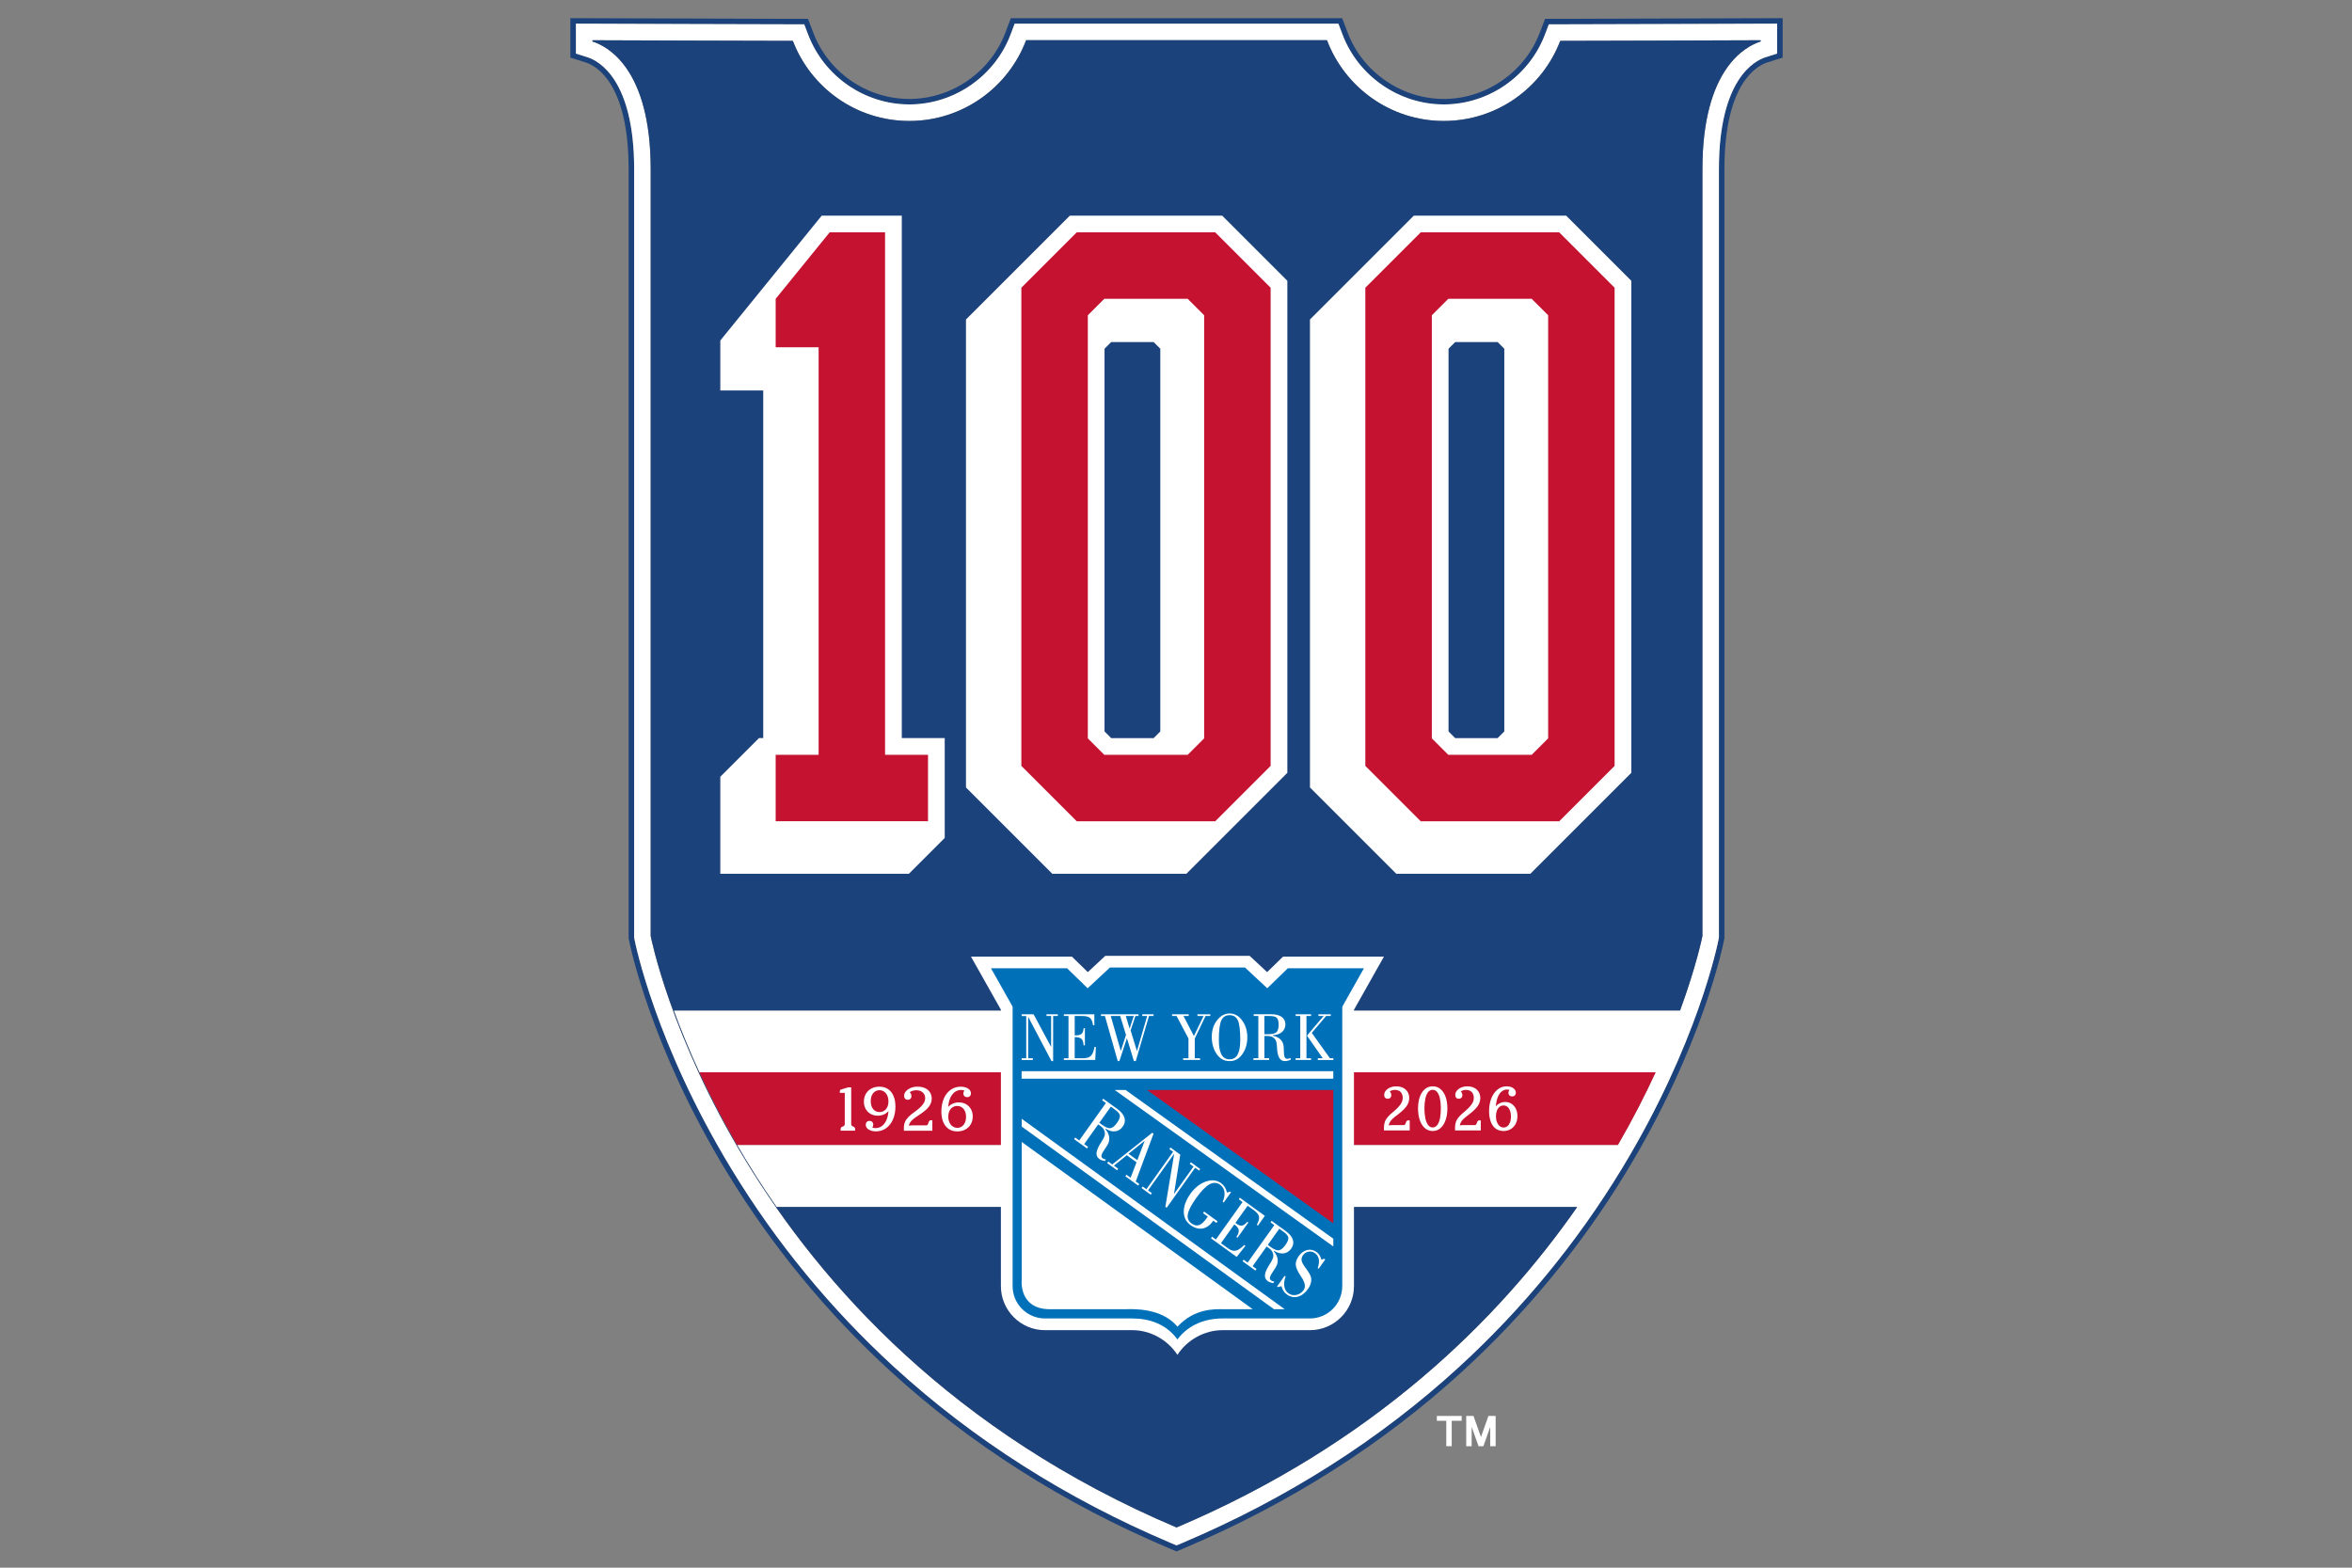
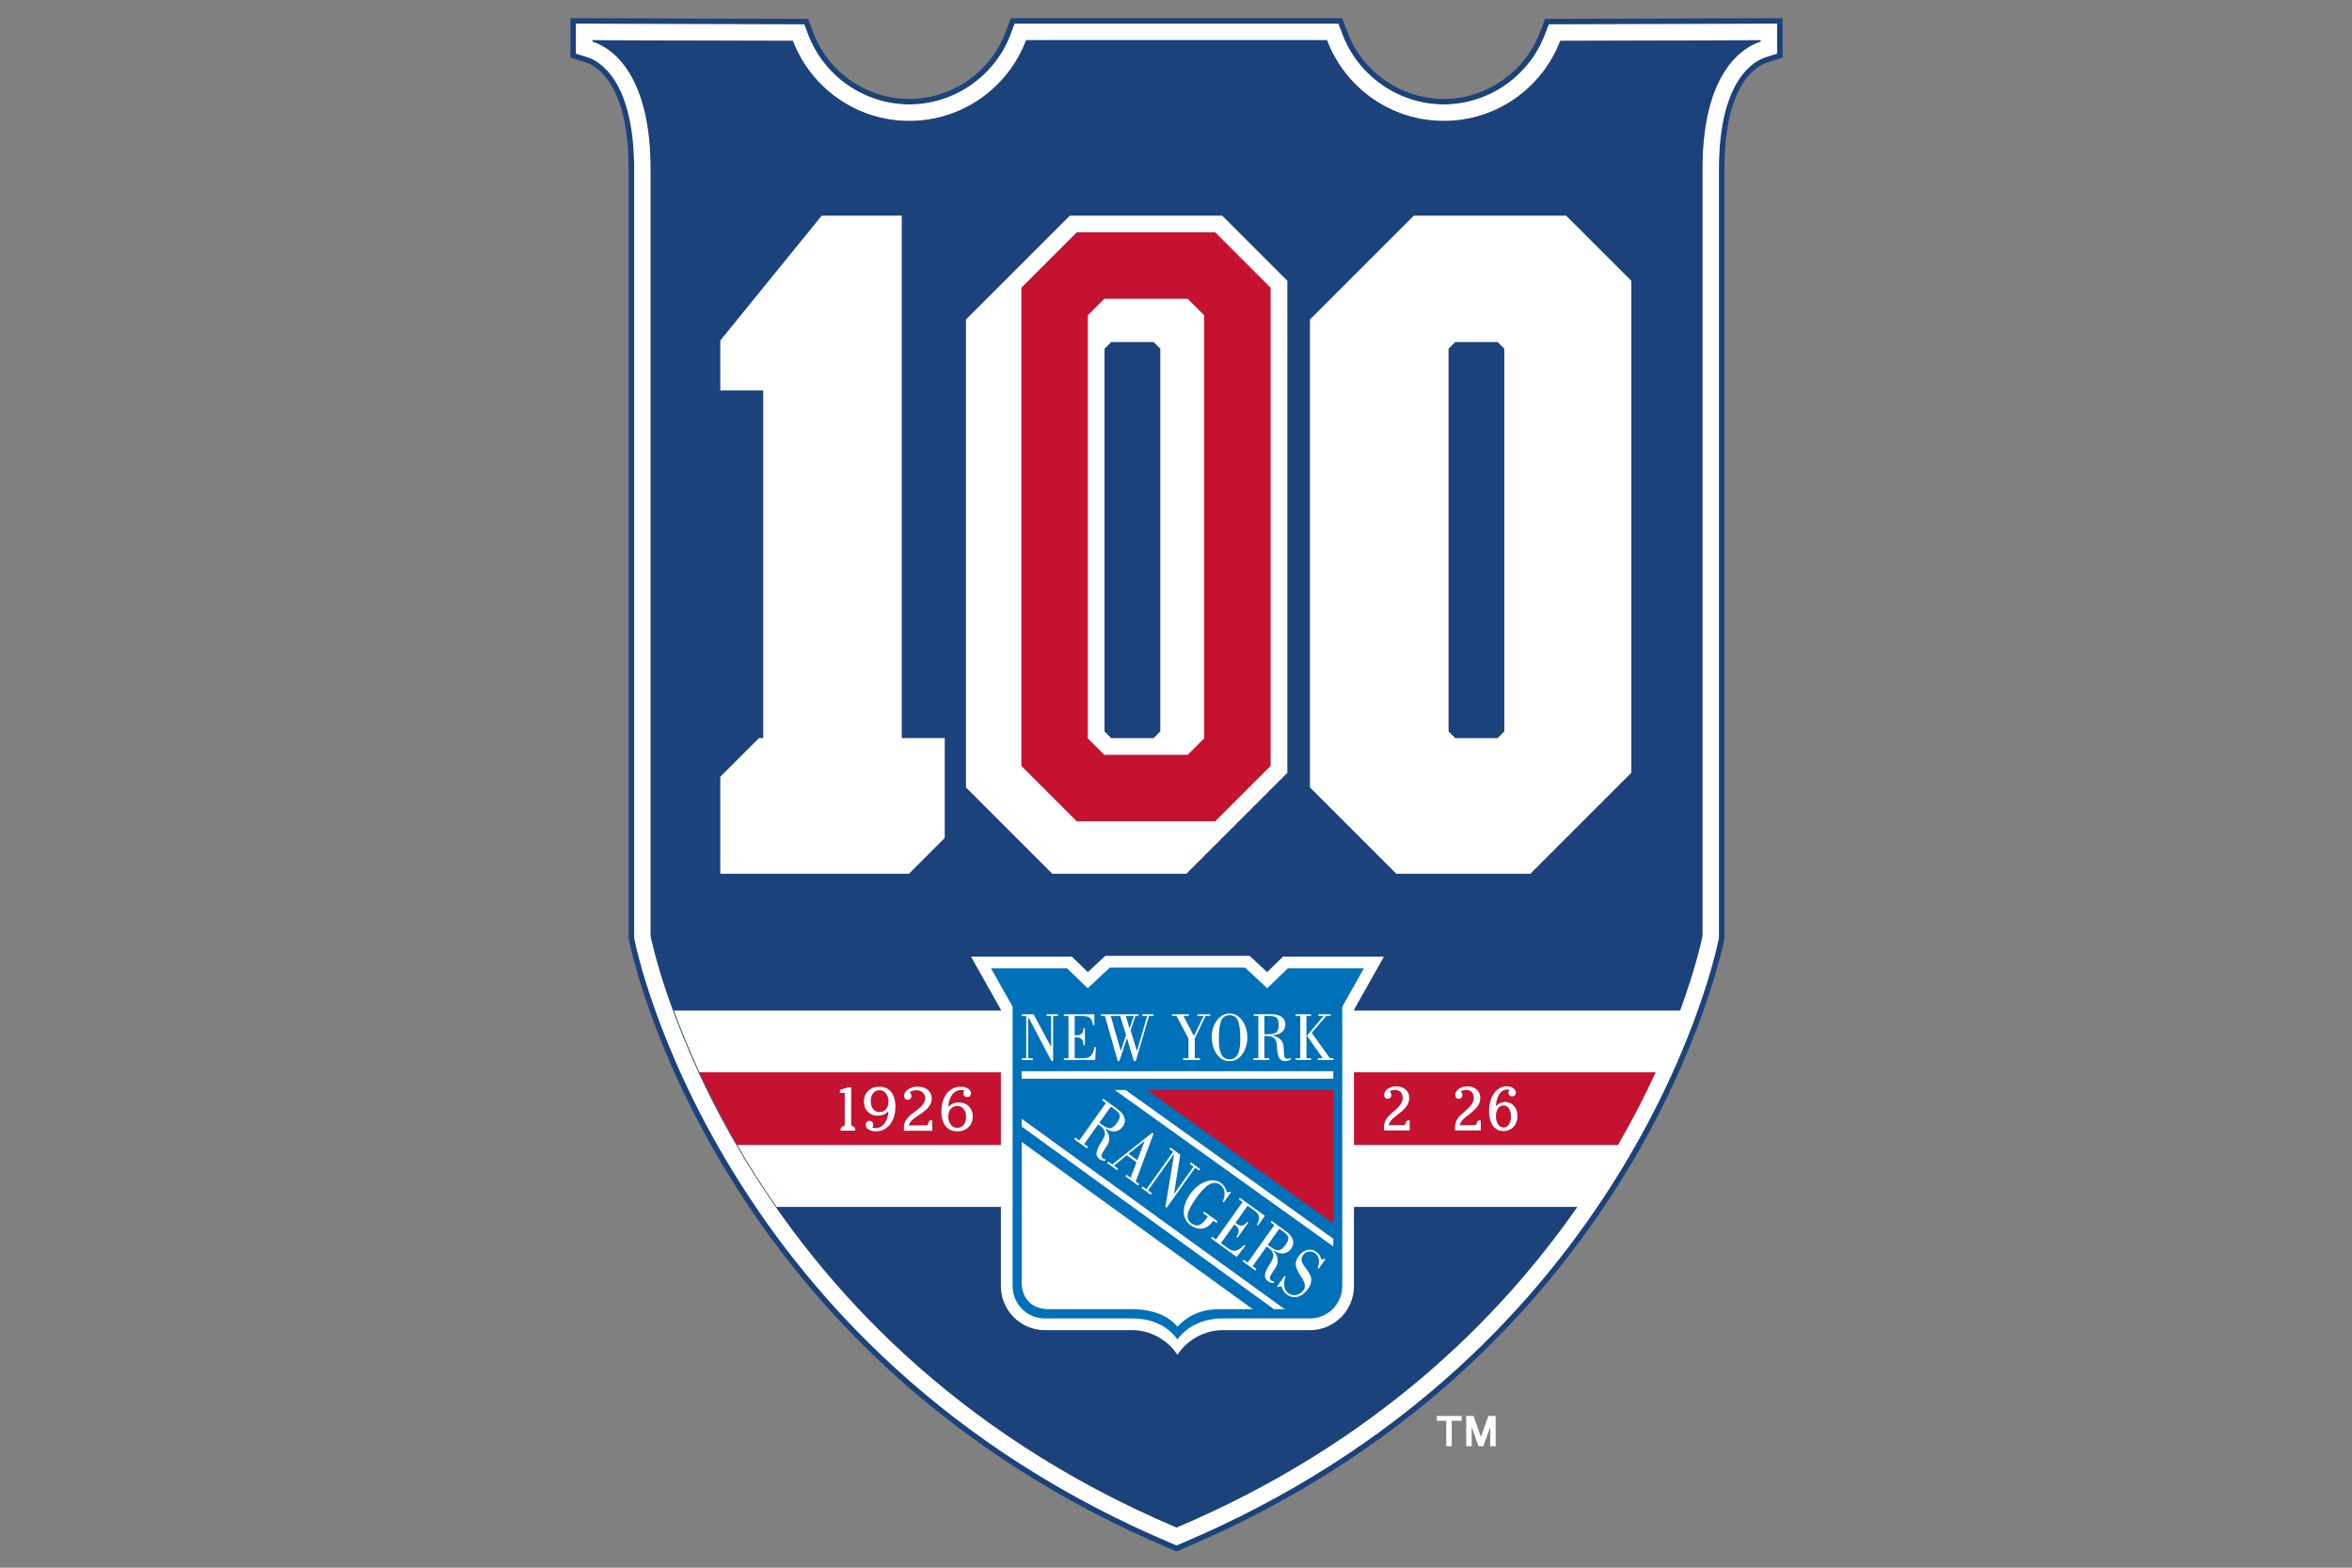
<svg xmlns="http://www.w3.org/2000/svg" id="Layer_1" version="1.1" viewBox="0 0 960 640">
  <rect x="0" y="0" width="960" height="640" fill="#808080" stroke="none" />
  <defs>
    <style>
      .st0 {
        fill: #fff;
      }

      .st1 {
        fill: #c41230;
      }

      .st2 {
        fill: #0070b9;
      }

      .st3 {
        fill: #1c427b;
      }
    </style>
  </defs>
  <g>
    <g>
      <path class="st3" d="M663.79,478.45c31.25-51.41,39.56-92.89,39.9-94.63l.16-.85V69.09c0-35.3,13.39-42.29,17.49-43.59l6.28-1.99V7.41l-9.03.03c-16.02.06-69.27.25-81.76.25h-6.19l-2.21,5.77c-6.18,16.1-21.91,26.93-39.15,26.93s-33.11-10.91-39.24-27.14l-2.2-5.82h-135.25l-2.2,5.82c-6.12,16.23-21.89,27.14-39.24,27.14s-32.98-10.82-39.15-26.93l-2.21-5.77h-6.19c-12.5,0-65.74-.19-81.76-.25l-9.03-.03v16.11l6.28,1.99c4.1,1.3,17.49,8.28,17.49,43.59v313.88l.16.85c.34,1.74,8.65,43.22,39.9,94.63,18.33,30.15,40.81,57.51,66.82,81.33,32.49,29.75,70.59,54,113.24,72.08l3.51,1.49,3.51-1.49c42.65-18.08,80.75-42.33,113.24-72.08,26.01-23.82,48.5-51.18,66.83-81.33ZM595.45,558.13c-32.3,29.57-70.18,53.68-112.6,71.66l-2.63,1.12-2.63-1.12c-42.41-17.98-80.3-42.09-112.6-71.66-25.86-23.67-48.2-50.87-66.42-80.84-31.08-51.12-39.28-92.17-39.61-93.89l-.12-.64V69.09c0-36.83-14.59-44.31-19.06-45.73l-4.71-1.49v-12.21l6.77.02c11.37.04,68.74.25,81.77.25h4.64l1.66,4.33c6.51,16.97,23.09,28.37,41.25,28.37s34.89-11.49,41.34-28.59l1.65-4.37h132.14l1.65,4.37c6.45,17.1,23.07,28.59,41.34,28.59s34.74-11.4,41.25-28.37l1.66-4.33h4.64c13.03,0,70.4-.21,81.77-.25l6.77-.02v12.21l-4.71,1.49c-4.47,1.42-19.06,8.9-19.06,45.73v313.66l-.12.64c-.33,1.72-8.54,42.76-39.61,93.89-18.22,29.97-40.56,57.17-66.42,80.84Z" />
      <path class="st0" d="M661.87,477.28c31.08-51.12,39.28-92.17,39.61-93.89l.12-.64V69.09c0-36.83,14.59-44.31,19.06-45.73l4.71-1.49v-12.21l-6.77.02c-11.37.04-68.74.25-81.77.25h-4.64l-1.66,4.33c-6.51,16.97-23.09,28.37-41.25,28.37s-34.89-11.49-41.34-28.59l-1.65-4.37h-132.14l-1.65,4.37c-6.45,17.1-23.07,28.59-41.34,28.59s-34.74-11.4-41.25-28.37l-1.66-4.33h-4.64c-13.03,0-70.4-.21-81.77-.25l-6.77-.02v12.21l4.71,1.49c4.47,1.42,19.06,8.9,19.06,45.73v313.66l.12.64c.33,1.72,8.54,42.76,39.61,93.89,18.22,29.97,40.56,57.17,66.42,80.84,32.3,29.57,70.18,53.68,112.6,71.66l2.63,1.12,2.63-1.12c42.41-17.98,80.3-42.09,112.6-71.66,25.86-23.67,48.2-50.87,66.42-80.84ZM265.57,382.11V69.09c0-41.08-17.65-50.22-23.77-52.16v-.5c11.56.04,68.86.25,81.79.25,7.34,19.12,25.85,32.7,47.55,32.7s40.39-13.7,47.66-32.96h122.81c7.27,19.26,25.86,32.96,47.66,32.96s40.22-13.58,47.55-32.7c12.93,0,70.23-.21,81.79-.25v.5c-6.12,1.94-23.77,11.08-23.77,52.16v313.02s-2.28,11.74-9.12,30.42h-410.73c2.71,7.41,6.14,15.92,10.43,25.23h390.32c-4.24,9.2-9.33,19.18-15.39,29.65h-359.53c4.75,8.19,10.09,16.68,16.11,25.33h326.81c-32.14,46.15-83.29,96.82-163.54,130.84-182.84-77.51-214.64-241.47-214.64-241.47Z" />
      <path class="st3" d="M480.22,623.58c80.25-34.02,131.4-84.69,163.54-130.84h-326.81c-6.02-8.65-11.36-17.14-16.11-25.33-6.07-10.47-11.15-20.45-15.39-29.65-4.29-9.31-7.72-17.82-10.43-25.23h410.73c6.84-18.68,9.12-30.42,9.12-30.42V69.09c0-41.08,17.65-50.22,23.77-52.16v-.5c-11.56.04-68.86.25-81.79.25-7.34,19.12-25.85,32.7-47.55,32.7s-40.39-13.7-47.66-32.96h-122.81c-7.27,19.26-25.86,32.96-47.66,32.96s-40.22-13.58-47.55-32.7c-12.93,0-70.23-.21-81.79-.25v.5c6.12,1.94,23.77,11.08,23.77,52.16v313.02s31.8,163.96,214.64,241.47Z" />
      <path class="st1" d="M660.37,467.41c6.07-10.47,11.15-20.45,15.39-29.65h-390.32c4.24,9.2,9.33,19.18,15.39,29.65h359.53Z" />
    </g>
    <g>
      <path class="st0" d="M502.23,535.67s-.12,0-.18-.01h-.12.3Z" />
      <path class="st0" d="M552.66,412.21l12.22-21.69h-41.17l-6.52,6.34-7.13-6.64h-58.92l-7.13,6.64-6.52-6.34h-41.18l12.22,21.69v112.83c0,4.81,1.87,9.32,5.27,12.72,3.4,3.4,7.91,5.27,12.71,5.27h35.66c7.35,0,14.39,3.91,18.41,10.08,4.03-6.18,11.06-10.08,18.42-10.08h35.66c9.91,0,17.98-8.06,17.98-17.98v-112.83Z" />
      <path class="st2" d="M547.88,412.21v-1.25l.61-1.09,8.21-14.57h-31.06l-5.13,4.98-3.26,3.17-3.33-3.1-5.75-5.36h-55.15l-5.75,5.36-3.33,3.1-3.26-3.17-5.13-4.98h-31.06l8.21,14.57.61,1.09v114.08c0,3.53,1.37,6.84,3.87,9.34,2.49,2.49,5.81,3.87,9.33,3.87h35.66c6.83,0,13.75,2.19,18.41,8.55,4.66-6.18,11.59-8.55,18.42-8.55h35.66c7.28,0,13.2-5.92,13.2-13.2v-112.83Z" />
      <rect class="st0" x="416.99" y="437.31" width="127.22" height="3.06" />
      <polygon class="st0" points="459.39 444.97 454.98 444.97 544.21 508.86 544.21 505.7 459.39 444.97" />
      <polygon class="st1" points="544.21 499.44 544.21 444.97 468.14 444.97 544.21 499.44" />
      <path class="st0" d="M417.02,459.91l102.97,74.57h4.38l-107.35-77.74v3.17Z" />
      <path class="st0" d="M480.6,541.61c-6.49-7.8-18.23-7.19-21.19-7.13h-30.87c-12.87,0-11.51-12.03-11.51-12.03,0-.02,0-27.44,0-56.26l94.28,68.28h-12.1c-3.03,0-11.6-.49-18.6,7.13Z" />
      <path class="st0" d="M427.14,414.78h1.89v12.64l-7.15-13.34h-4.87v.71h1.86v17.24h-1.88v.71h4.57v-.71h-1.89v-16.91l9.52,18.07h.66v-18.41h1.94v-.71h-4.65v.71ZM445.26,431.03c-.65.66-1.67.99-3.06.99h-3.55v-8.63h.14c1.24,0,2.11.25,2.63.74.52.49.8,1.37.86,2.61h.54v-7.01h-.52c-.08,1.09-.35,1.85-.81,2.29-.46.44-1.23.66-2.32.66h-.51v-7.9h3.14c1.49,0,2.53.27,3.14.82.61.55,1,1.53,1.2,2.95h.54v-4.48h-12.45v.71h1.89v17.24h-1.89v.71h12.81l.26-5.31h-.56c-.32,1.75-.81,2.95-1.46,3.61ZM466.22,414.78h2.01l-4.17,14.34-2.58-8.49,1.96-5.85h1.26v-.71h-15.32v.71h1.61l5.23,18.41h.66l3.09-9.35,2.85,9.35h.75l5.41-18.41h1.86v-.71h-4.61v.71ZM457.46,429.04l-4.09-14.26h3.86l2.37,7.73-2.14,6.53ZM459.51,414.78h3.27l-1.73,5.13-1.53-5.13ZM488.75,414.78h2.51l-3.95,8.17-4.26-8.17h2.14v-.71h-6.79v.71h1.83l4.86,9.17v8.07h-2.18v.71h6.93v-.71h-2.18v-8.04l4.4-9.2h1.93v-.71h-5.23v.71ZM506.89,416.43c-.7-.91-1.46-1.58-2.29-2.02-.83-.44-1.74-.67-2.73-.67s-1.99.25-2.86.75c-.87.5-1.69,1.26-2.44,2.29-.66.9-1.15,1.89-1.48,2.99-.33,1.1-.49,2.29-.49,3.56s.17,2.58.51,3.78c.34,1.2.83,2.25,1.46,3.15.71,1.01,1.48,1.75,2.33,2.22.85.47,1.84.71,2.97.71s2.05-.22,2.88-.67c.83-.44,1.59-1.14,2.28-2.09.67-.91,1.19-1.97,1.55-3.17.36-1.2.54-2.46.54-3.78s-.19-2.64-.57-3.83c-.38-1.2-.93-2.27-1.66-3.21ZM505.15,430.52c-.72,1.3-1.81,1.95-3.28,1.95s-2.58-.65-3.3-1.95c-.72-1.3-1.08-3.27-1.08-5.9,0-3.86.33-6.52.98-7.99.66-1.46,1.79-2.2,3.4-2.2s2.74.72,3.39,2.15c.65,1.43.97,4.09.97,7.98,0,2.66-.36,4.65-1.08,5.95ZM525.52,432.27c-.33,0-.6-.08-.8-.23-.2-.15-.36-.4-.47-.73-.13-.38-.21-1.08-.22-2.1-.02-1.02-.06-1.8-.14-2.34-.14-1.03-.59-1.89-1.36-2.61-.76-.71-1.76-1.19-2.98-1.43v-.22c1.58-.08,2.82-.52,3.73-1.31.91-.79,1.36-1.83,1.36-3.13s-.51-2.31-1.52-3.04c-1.01-.72-2.46-1.08-4.32-1.08h-7.09v.71h1.89v17.24h-1.99v.71h6.41v-.71h-1.94v-9.06h1.48c.57,0,1.11.11,1.6.33.49.22.91.54,1.25.96.47.57.74,1.58.79,3.03,0,.08.01.15.01.19.08,2.01.39,3.47.91,4.38.52.91,1.32,1.36,2.38,1.36.35,0,.72-.05,1.11-.15.39-.1.79-.25,1.21-.44v-.71c-.23.12-.46.21-.67.27-.22.06-.42.09-.62.09ZM517.55,422.22h-1.48v-7.44h2.19c1.45,0,2.41.26,2.9.77.49.51.73,1.45.73,2.81,0,1.45-.29,2.46-.88,3.02-.59.56-1.74.84-3.46.84ZM533.25,414.78h1.89v-.71h-6.31v.71h1.89v17.24h-1.89v.71h6.31v-.71h-1.89v-17.24ZM542.8,431.99l-7.38-10.32,5.85-6.89h1.89v-.71h-5.03v.71h2.12l-6.7,7.89v.28l6.36,9.07h-2.02v.71h6.33v-.73h-1.41Z" />
      <path class="st0" d="M450.11,472.9c-.27-.2-.44-.42-.51-.68-.07-.26-.05-.56.08-.92.13-.42.51-1.08,1.14-2,.63-.92,1.09-1.63,1.36-2.15.53-.99.71-2.03.53-3.12-.18-1.09-.69-2.1-1.54-3.04l.14-.2c1.35.86,2.64,1.22,3.89,1.06,1.25-.16,2.28-.81,3.09-1.96.82-1.15,1.05-2.35.67-3.6-.38-1.24-1.33-2.42-2.86-3.53l-5.81-4.21-.45.63,1.55,1.13-10.89,15.29-1.63-1.19-.45.63,5.25,3.81.45-.63-1.59-1.16,5.72-8.04,1.22.88c.47.34.84.76,1.1,1.25.26.49.4,1.02.42,1.59.03.79-.4,1.84-1.27,3.16-.05.08-.08.14-.11.18-1.21,1.84-1.88,3.31-2.02,4.43-.14,1.11.22,1.99,1.09,2.62.29.21.62.38,1.01.52.38.14.81.25,1.27.33l.45-.63c-.27-.03-.51-.08-.72-.16-.21-.07-.4-.17-.57-.29ZM449.92,459.26l-1.22-.88,4.7-6.6,1.8,1.3c1.19.86,1.82,1.66,1.89,2.4.08.74-.32,1.72-1.18,2.93-.92,1.29-1.79,2.01-2.63,2.16-.83.15-1.95-.29-3.36-1.31ZM470.83,462.82l-.52-.38-16.32,12.94-1.63-1.18-.45.63,4.05,2.93.45-.63-1.74-1.26,5.24-4.25,3.97,2.88-2.4,6.31-1.7-1.23-.45.63,5.23,3.79.45-.63-1.44-1.04,7.26-19.51ZM460.62,471.02l6.59-5.29-2.99,7.9-3.6-2.61ZM489.42,477.88l.45-.63-3.81-2.76-.45.63,1.55,1.13-7.98,11.21,2.56-16.09-3.99-2.89-.45.63,1.52,1.1-10.89,15.29-1.54-1.12-.45.63,3.75,2.72.45-.63-1.55-1.13,10.68-15-3.61,21.69.54.39,11.62-16.33,1.59,1.15ZM496.52,499.23l.45-.63-5.49-3.98-.45.63,1.95,1.42-.41.58c-1.13,1.59-2.18,2.55-3.15,2.89-.97.33-2.01.1-3.12-.71-1.27-.92-1.76-2.18-1.47-3.78.3-1.6,1.43-3.78,3.41-6.56,2.03-2.86,3.83-4.72,5.4-5.58,1.57-.87,3.03-.81,4.38.17.99.72,1.57,1.68,1.75,2.89.18,1.21-.07,2.54-.72,4.01l.44.32,2.99-4.2-.3-.21-1.39.34c-.16-.79-.44-1.52-.85-2.17-.41-.65-.94-1.21-1.58-1.68-.85-.61-1.78-.97-2.82-1.08-1.04-.11-2.15.04-3.33.45-1.19.41-2.32,1.04-3.39,1.88-1.07.84-2.03,1.86-2.9,3.08-1.83,2.57-2.74,5.01-2.74,7.34,0,2.33.91,4.15,2.72,5.47,1.71,1.24,3.37,1.7,4.99,1.4,1.62-.31,3.07-1.37,4.36-3.18l1.26.91ZM507.87,508.25c-1.37,1.36-2.53,2.13-3.48,2.33-.95.2-2-.11-3.13-.94l-2.91-2.11,5.45-7.66.11.08c1.01.73,1.58,1.48,1.69,2.22.11.74-.21,1.69-.95,2.83l.44.32,4.43-6.22-.43-.31c-.76.92-1.46,1.44-2.11,1.55-.65.12-1.42-.15-2.31-.79l-.42-.3,4.99-7.01,2.58,1.86c1.22.89,1.9,1.75,2.06,2.59.15.84-.14,1.95-.88,3.33l.44.32,2.83-3.97-10.2-7.4-.45.63,1.55,1.13-10.89,15.29-1.55-1.12-.45.63,10.5,7.61,3.57-4.55-.46-.33ZM519.56,519.15c.63-.92,1.08-1.64,1.36-2.16.53-.99.71-2.03.53-3.12-.18-1.09-.69-2.1-1.54-3.04l.14-.2c1.35.86,2.64,1.22,3.89,1.06,1.24-.16,2.28-.81,3.09-1.96.82-1.16,1.05-2.35.67-3.59-.37-1.24-1.33-2.42-2.86-3.53l-5.81-4.21-.45.63,1.55,1.13-10.89,15.29-1.63-1.19-.45.63,5.25,3.81.45-.63-1.59-1.15,5.72-8.04,1.22.88c.47.34.84.76,1.1,1.25.27.49.41,1.02.42,1.59.03.79-.4,1.84-1.27,3.16-.05.08-.08.14-.11.18-1.2,1.84-1.88,3.31-2.02,4.43-.14,1.11.22,1.99,1.09,2.62.29.21.62.38,1.01.52.38.14.81.25,1.27.33l.45-.63c-.27-.03-.51-.09-.72-.16-.22-.07-.41-.17-.57-.29-.27-.2-.44-.42-.51-.68-.07-.26-.05-.57.08-.93.13-.41.51-1.08,1.14-1.99ZM518.68,509.1l-1.22-.88,4.7-6.6,1.8,1.3c1.19.86,1.82,1.66,1.89,2.4.07.75-.32,1.72-1.18,2.93-.92,1.29-1.79,2.01-2.63,2.16-.84.15-1.96-.29-3.37-1.31ZM540.47,513.87l-.82.31c-.06.02-.11.03-.15.03-.04,0-.09-.01-.14-.04-.03-.02-.07-.14-.13-.35-.35-1.14-.97-2.04-1.86-2.68-1.19-.86-2.46-1.14-3.82-.82-1.35.32-2.51,1.16-3.48,2.52-.86,1.21-1.26,2.38-1.18,3.51.07,1.13.75,2.67,2.03,4.61.06.09.15.23.27.4,1.5,2.27,1.81,4.03.91,5.29-.76,1.07-1.75,1.73-2.96,1.99-1.21.25-2.31.02-3.29-.69-.88-.64-1.43-1.57-1.63-2.79-.2-1.22-.03-2.56.52-4.02l-.4-.29-3.1,4.35.36.26,1.18-.33c.06-.02.12-.02.17-.03.05,0,.08,0,.1.02.02.01.06.13.12.33.36,1.27,1.04,2.26,2.04,2.98,1.43,1.04,2.93,1.35,4.49.95,1.56-.41,2.96-1.46,4.18-3.18.56-.79.94-1.58,1.15-2.37.21-.79.24-1.56.09-2.31-.18-.84-.88-2.08-2.1-3.74-.21-.29-.37-.51-.48-.65-.73-.99-1.15-1.84-1.27-2.57-.11-.73.08-1.43.55-2.1.58-.81,1.33-1.3,2.28-1.47.94-.17,1.81.03,2.6.6.87.63,1.4,1.46,1.59,2.47.19,1.01.04,2.22-.45,3.63l.38.27,2.7-3.79-.44-.32Z" />
    </g>
    <g>
      <path class="st0" d="M565.26,457.95c.25-.69.68-1.38,1.27-2.05.59-.68,1.37-1.4,2.34-2.16.89-.76,1.6-1.45,2.14-2.07.53-.61.92-1.2,1.17-1.76.25-.56.37-1.13.37-1.72,0-.64-.13-1.21-.38-1.71-.26-.5-.63-.88-1.11-1.15-.49-.26-1.06-.39-1.71-.39-.57,0-1.1.11-1.58.32-.48.22-.86.51-1.15.9l.26-.88c.35.24.6.52.76.84.16.32.24.64.24.96,0,.27-.06.52-.17.75-.11.23-.28.41-.51.54-.23.13-.49.19-.78.19-.45,0-.8-.14-1.06-.42-.26-.28-.39-.66-.39-1.13,0-.6.21-1.18.63-1.72.42-.54,1.01-.98,1.77-1.3.76-.33,1.6-.49,2.54-.49,1.07,0,1.99.2,2.78.6.79.4,1.4.96,1.84,1.68.44.72.66,1.56.66,2.5,0,.8-.17,1.56-.51,2.31-.34.74-.87,1.48-1.59,2.21-.72.73-1.66,1.55-2.84,2.44-.8.57-1.45,1.11-1.96,1.61s-.89,1-1.13,1.51c-.25.5-.37,1.03-.37,1.59l-.24-.43c.49-.14,1.06-.21,1.7-.21h4.68c.19,0,.34-.04.44-.13.1-.09.19-.2.25-.33.06-.14.13-.3.19-.49.05-.18.11-.33.19-.48.08-.14.18-.26.29-.35.11-.09.25-.13.43-.13h.67v4.09h-10.51v-1.27c0-.8.13-1.54.38-2.23Z" />
-       <path class="st0" d="M581.56,460.54c-.91-.8-1.6-1.9-2.07-3.31-.47-1.41-.7-2.99-.7-4.74s.24-3.33.72-4.68c.48-1.35,1.17-2.41,2.07-3.18.9-.76,1.97-1.15,3.21-1.15s2.29.38,3.19,1.15c.9.76,1.59,1.82,2.07,3.18.48,1.35.72,2.91.72,4.68s-.24,3.35-.72,4.75c-.48,1.4-1.17,2.5-2.08,3.3-.91.8-1.97,1.19-3.18,1.19s-2.32-.4-3.23-1.19ZM586.67,459.24c.51-.69.88-1.62,1.1-2.78.22-1.16.33-2.48.33-3.97s-.12-2.79-.35-3.92c-.23-1.13-.6-2.02-1.1-2.68-.5-.65-1.13-.98-1.88-.98s-1.42.33-1.91.98c-.49.65-.86,1.55-1.1,2.68-.24,1.13-.36,2.44-.36,3.92s.12,2.8.36,3.97c.24,1.16.61,2.09,1.1,2.78.49.69,1.13,1.04,1.91,1.04s1.38-.35,1.89-1.04Z" />
      <path class="st0" d="M594.27,457.95c.25-.69.68-1.38,1.27-2.05.59-.68,1.37-1.4,2.34-2.16.89-.76,1.6-1.45,2.14-2.07.53-.61.92-1.2,1.17-1.76.25-.56.37-1.13.37-1.72,0-.64-.13-1.21-.38-1.71-.26-.5-.63-.88-1.11-1.15-.49-.26-1.06-.39-1.71-.39-.57,0-1.1.11-1.58.32-.48.22-.86.51-1.15.9l.26-.88c.35.24.6.52.76.84.16.32.24.64.24.96,0,.27-.06.52-.17.75-.11.23-.28.41-.51.54-.23.13-.49.19-.78.19-.45,0-.8-.14-1.06-.42-.26-.28-.39-.66-.39-1.13,0-.6.21-1.18.63-1.72.42-.54,1.01-.98,1.77-1.3.76-.33,1.6-.49,2.54-.49,1.07,0,1.99.2,2.78.6.79.4,1.4.96,1.84,1.68.44.72.66,1.56.66,2.5,0,.8-.17,1.56-.51,2.31-.34.74-.87,1.48-1.59,2.21-.72.73-1.66,1.55-2.84,2.44-.8.57-1.45,1.11-1.96,1.61s-.89,1-1.13,1.51c-.25.5-.37,1.03-.37,1.59l-.24-.43c.49-.14,1.06-.21,1.7-.21h4.68c.19,0,.34-.04.44-.13.1-.09.19-.2.25-.33.06-.14.13-.3.19-.49.05-.18.11-.33.19-.48.08-.14.18-.26.29-.35.11-.09.25-.13.43-.13h.67v4.09h-10.51v-1.27c0-.8.13-1.54.38-2.23Z" />
      <path class="st0" d="M610.48,460.74c-.88-.66-1.55-1.61-2.01-2.84-.45-1.23-.68-2.67-.68-4.31,0-1.86.29-3.56.88-5.1.59-1.54,1.43-2.76,2.53-3.66,1.1-.9,2.36-1.35,3.78-1.35.76,0,1.42.12,1.97.35.55.23.98.54,1.29.93.31.39.47.83.47,1.33,0,.29-.06.55-.18.79-.12.24-.29.42-.53.54-.23.12-.5.18-.8.18-.29,0-.55-.06-.79-.18-.24-.12-.42-.29-.54-.53-.12-.23-.18-.48-.18-.75,0-.3.08-.6.23-.9.15-.29.38-.56.68-.8l.5,1.05c-.27-.24-.58-.41-.92-.53-.34-.11-.69-.17-1.04-.17-.96,0-1.78.35-2.48,1.04-.7.69-1.23,1.64-1.59,2.83-.36,1.19-.54,2.48-.54,3.85l-.33-.36c.29-.48.64-.88,1.06-1.21.42-.33.9-.59,1.42-.78.53-.19,1.07-.29,1.62-.29.99,0,1.86.24,2.63.73.76.49,1.36,1.17,1.79,2.04.43.88.64,1.87.64,2.99,0,1.19-.24,2.25-.73,3.18-.49.92-1.16,1.64-2.03,2.15-.87.51-1.84.76-2.9.76-1.27,0-2.35-.33-3.24-.99ZM615.27,459.76c.45-.37.8-.9,1.06-1.58.26-.68.39-1.47.39-2.38s-.13-1.68-.38-2.37c-.26-.68-.61-1.21-1.06-1.58-.45-.37-.98-.55-1.59-.55s-1.14.18-1.61.55c-.47.37-.84.89-1.1,1.56-.26.68-.39,1.46-.39,2.35s.14,1.66.41,2.34c.27.68.64,1.22,1.11,1.61.47.39,1,.59,1.59.59s1.13-.19,1.58-.56Z" />
    </g>
    <g>
      <path class="st0" d="M343.22,460.41c.08-.12.18-.22.3-.29.12-.07.26-.15.42-.23.19-.05.34-.11.45-.18.11-.07.21-.17.29-.3s.12-.31.12-.55v-12.71h-2.01v-.67c0-.18.06-.33.17-.47.11-.14.29-.23.55-.3l2.68-.81h1.24v14.96c0,.22.04.4.12.53.08.13.17.23.28.31.1.08.23.14.39.19.16.08.29.16.41.23s.2.17.28.29.11.29.11.51v.67h-5.9v-.67c0-.22.04-.39.12-.51Z" />
      <path class="st0" d="M362.49,444.63c.98.67,1.72,1.62,2.23,2.84.51,1.23.76,2.65.76,4.28,0,1.94-.33,3.68-.99,5.22-.66,1.54-1.6,2.74-2.81,3.61-1.21.87-2.61,1.3-4.2,1.3-.8,0-1.51-.12-2.15-.36s-1.12-.57-1.46-.98c-.33-.41-.5-.88-.5-1.39,0-.29.06-.55.18-.8s.29-.43.53-.56c.23-.13.51-.19.82-.19s.59.06.82.19c.23.13.41.31.53.55.12.24.18.49.18.74,0,.32-.07.63-.21.93-.14.3-.37.57-.67.81l-.53-1.07c.33.25.7.45,1.1.59.4.14.81.2,1.24.2,1.1,0,2.05-.35,2.85-1.04.8-.69,1.41-1.63,1.83-2.81.41-1.18.62-2.49.62-3.94l.33.41c-.33.48-.74.89-1.21,1.23-.47.34-1,.61-1.6.8s-1.22.29-1.88.29c-1.1,0-2.08-.24-2.95-.73-.87-.49-1.54-1.17-2.02-2.04-.48-.88-.72-1.87-.72-2.99,0-1.19.27-2.25.81-3.18.54-.92,1.29-1.64,2.25-2.15.96-.51,2.04-.76,3.25-.76,1.39,0,2.57.33,3.55,1ZM357.1,445.64c-.54.37-.96.89-1.25,1.55-.29.66-.44,1.44-.44,2.33s.15,1.7.44,2.37c.29.67.72,1.19,1.27,1.55.55.37,1.17.55,1.88.55s1.33-.18,1.89-.54c.56-.36.99-.87,1.29-1.53.3-.66.45-1.43.45-2.31s-.16-1.64-.47-2.33c-.31-.69-.75-1.23-1.3-1.62-.56-.39-1.18-.59-1.86-.59s-1.35.19-1.89.56Z" />
      <path class="st0" d="M369.38,458.03c.3-.7.79-1.39,1.46-2.08s1.56-1.41,2.68-2.17c.96-.7,1.73-1.35,2.33-1.95.6-.6,1.04-1.18,1.34-1.74.29-.57.44-1.13.44-1.71,0-.65-.15-1.23-.45-1.72-.3-.49-.73-.88-1.27-1.16s-1.19-.42-1.93-.42c-.67,0-1.3.13-1.89.38-.59.25-1.04.6-1.36,1.03l.31-.84c.33.24.58.52.74.84.16.32.24.64.24.98,0,.29-.06.55-.18.78-.12.23-.29.41-.53.54-.23.13-.49.19-.78.19-.46,0-.83-.14-1.1-.43s-.41-.68-.41-1.17c0-.64.23-1.24.7-1.82.47-.57,1.12-1.04,1.96-1.4.84-.36,1.78-.54,2.83-.54,1.15,0,2.15.2,3.02.59.87.39,1.55.96,2.03,1.7.49.74.73,1.59.73,2.54,0,.83-.18,1.62-.55,2.37-.37.75-.95,1.49-1.74,2.21-.8.72-1.83,1.5-3.11,2.33-.91.56-1.65,1.08-2.22,1.58-.57.49-1,.99-1.29,1.48-.29.49-.43,1.03-.43,1.6l-.33-.38c.51-.14,1.08-.21,1.72-.21h5.69c.21,0,.36-.05.47-.14.1-.1.19-.22.25-.37.06-.15.14-.34.22-.56.05-.19.11-.36.18-.51.07-.15.17-.27.29-.37.12-.1.27-.14.44-.14h.67v4.28h-11.61v-1.27c0-.83.15-1.59.45-2.29Z" />
      <path class="st0" d="M387.21,460.88c-.99-.67-1.73-1.62-2.23-2.84-.5-1.23-.75-2.65-.75-4.28,0-1.94.33-3.68.98-5.22.65-1.54,1.58-2.74,2.78-3.61,1.2-.87,2.6-1.3,4.19-1.3.83,0,1.55.12,2.17.36.62.24,1.1.57,1.45.98.34.41.51.88.51,1.39,0,.29-.06.55-.19.8-.13.25-.3.43-.53.56-.22.13-.5.19-.84.19-.29,0-.55-.06-.8-.19-.25-.13-.43-.31-.55-.55-.12-.24-.18-.49-.18-.74,0-.32.08-.63.23-.93s.37-.57.66-.81l.55,1.08c-.33-.25-.7-.45-1.1-.59-.4-.14-.82-.2-1.27-.2-1.08,0-2.03.35-2.83,1.04-.8.69-1.41,1.63-1.83,2.81-.41,1.18-.62,2.49-.62,3.94l-.31-.41c.3-.48.69-.89,1.17-1.23.48-.34,1.01-.61,1.61-.8.6-.19,1.21-.29,1.85-.29,1.11,0,2.1.24,2.96.73.86.49,1.53,1.17,2.02,2.04s.73,1.87.73,2.99c0,1.19-.27,2.25-.81,3.18-.54.92-1.29,1.64-2.25,2.15-.96.51-2.03.76-3.22.76-1.39,0-2.57-.33-3.56-1ZM392.6,459.86c.53-.37.95-.89,1.25-1.55.3-.66.45-1.44.45-2.33s-.15-1.7-.45-2.37c-.3-.67-.73-1.19-1.27-1.55-.54-.37-1.17-.55-1.89-.55s-1.33.18-1.89.54-.99.87-1.29,1.53c-.3.66-.45,1.43-.45,2.31s.16,1.64.47,2.33c.31.69.75,1.23,1.31,1.62.57.39,1.19.59,1.88.59s1.34-.19,1.88-.56Z" />
    </g>
    <g>
      <g>
        <path class="st0" d="M368.08,301.32V88.04h-32.69l-41.39,50.97v20.4h17.52v141.91h-1.73l-15.79,15.79v39.6h76.99l14.61-14.62v-40.77h-17.52Z" />
-         <polygon class="st1" points="361.25 308.15 361.25 94.86 338.63 94.86 316.6 121.99 316.6 141.76 334.13 141.76 334.13 308.15 316.6 308.15 316.6 335.27 378.78 335.27 378.78 308.15 361.25 308.15" />
      </g>
      <g>
        <path class="st0" d="M473.59,298.61l-2.72,2.72h-17.32l-2.72-2.72v-156.25l2.72-2.72h17.32l2.72,2.72v156.25ZM498.84,88.04h-62.17l-42.39,42.39v191.05l35.24,35.24h54.71l41.22-41.22V114.64l-26.6-26.6Z" />
        <path class="st1" d="M518.62,117.46v195.21l-22.61,22.61h-56.52l-22.61-22.61V117.46l22.61-22.61h56.52l22.61,22.61ZM484.77,121.99h-34.04l-6.72,6.71v172.73l6.72,6.72h34.04l6.72-6.72v-172.73l-6.72-6.71Z" />
      </g>
      <g>
        <path class="st0" d="M614,298.61l-2.72,2.72h-17.32l-2.72-2.72v-156.25l2.72-2.72h17.32l2.72,2.72v156.25ZM639.24,88.04h-62.17l-42.39,42.39v191.05l35.24,35.24h54.71l41.22-41.22V114.64l-26.6-26.6Z" />
-         <path class="st1" d="M659.02,117.46v195.21l-22.61,22.61h-56.52l-22.61-22.61V117.46l22.61-22.61h56.52l22.61,22.61ZM625.18,121.99h-34.04l-6.72,6.71v172.73l6.72,6.72h34.04l6.72-6.72v-172.73l-6.72-6.71Z" />
      </g>
    </g>
  </g>
  <g>
    <polygon class="st0" points="592.54 580.03 596.61 580.03 596.61 578.05 586.47 578.05 586.47 580.03 590.32 580.03 590.32 590.4 592.54 590.4 592.54 580.03" />
    <polygon class="st0" points="610.47 578.05 607.51 578.05 604.48 586.66 601.42 578.05 598.46 578.05 598.46 590.4 600.68 590.4 600.68 582.53 603.48 590.4 605.47 590.4 608.25 582.53 608.25 590.4 610.47 590.4 610.47 578.05" />
  </g>
</svg>